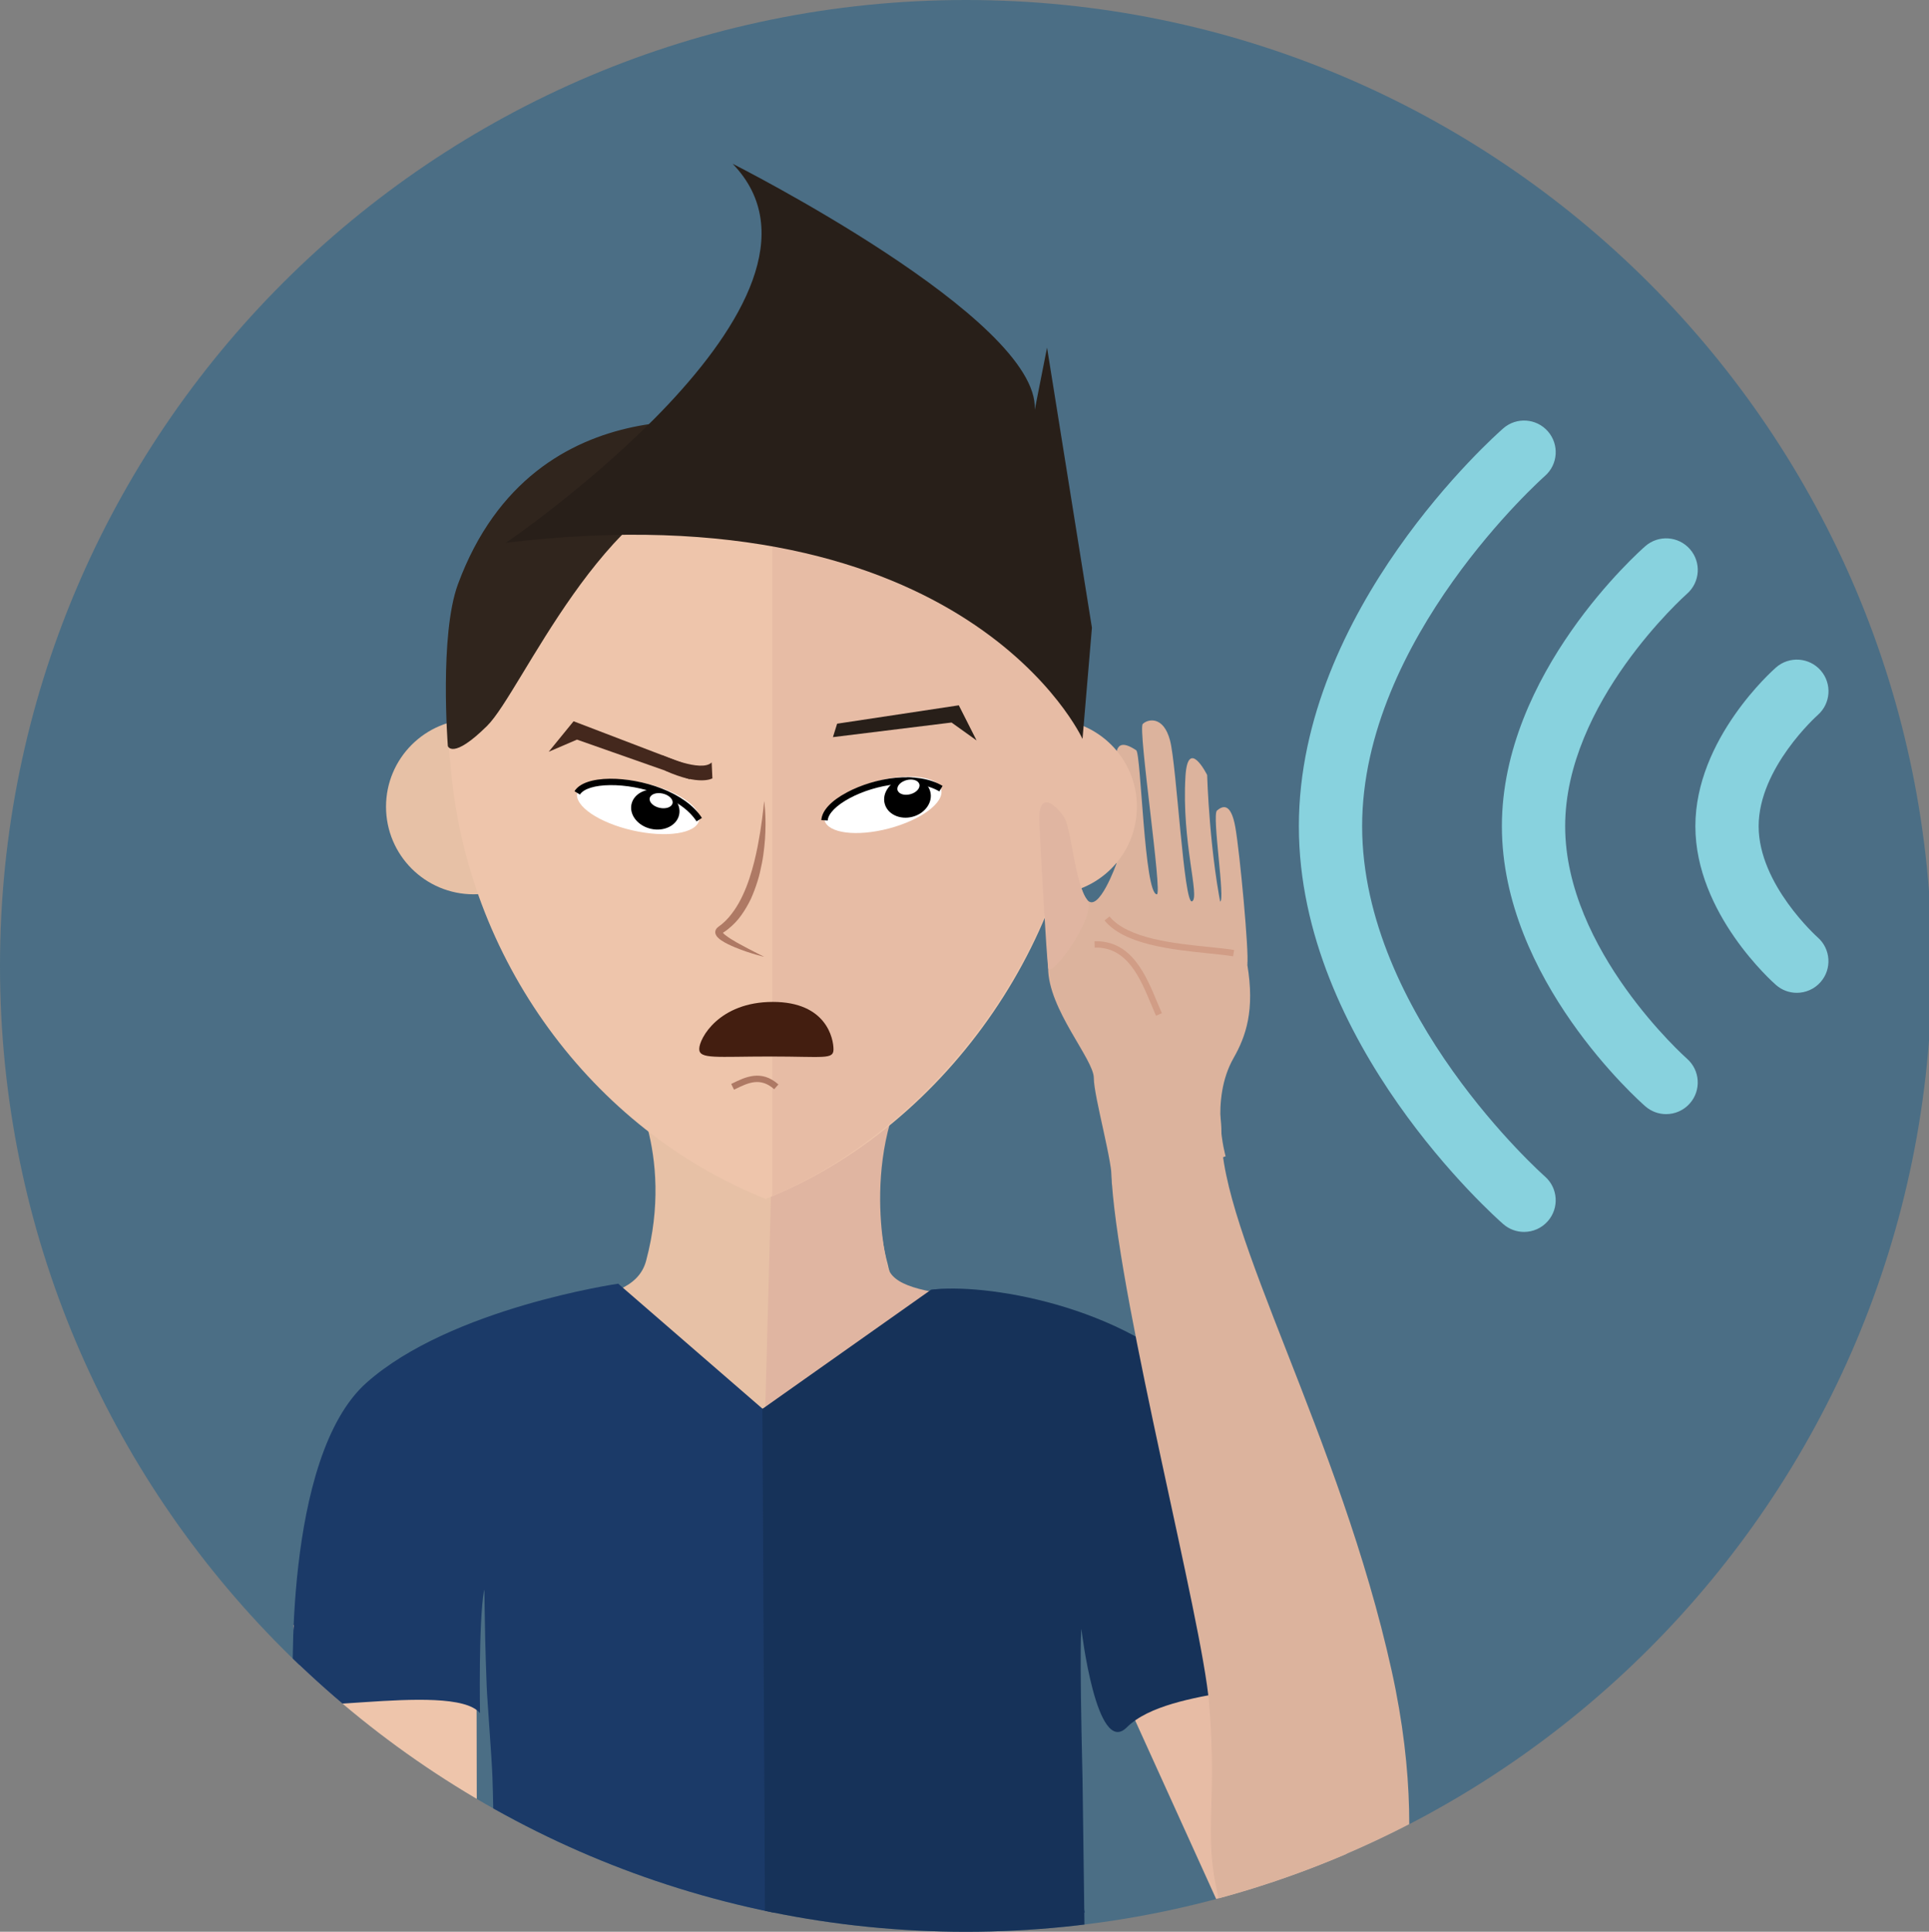
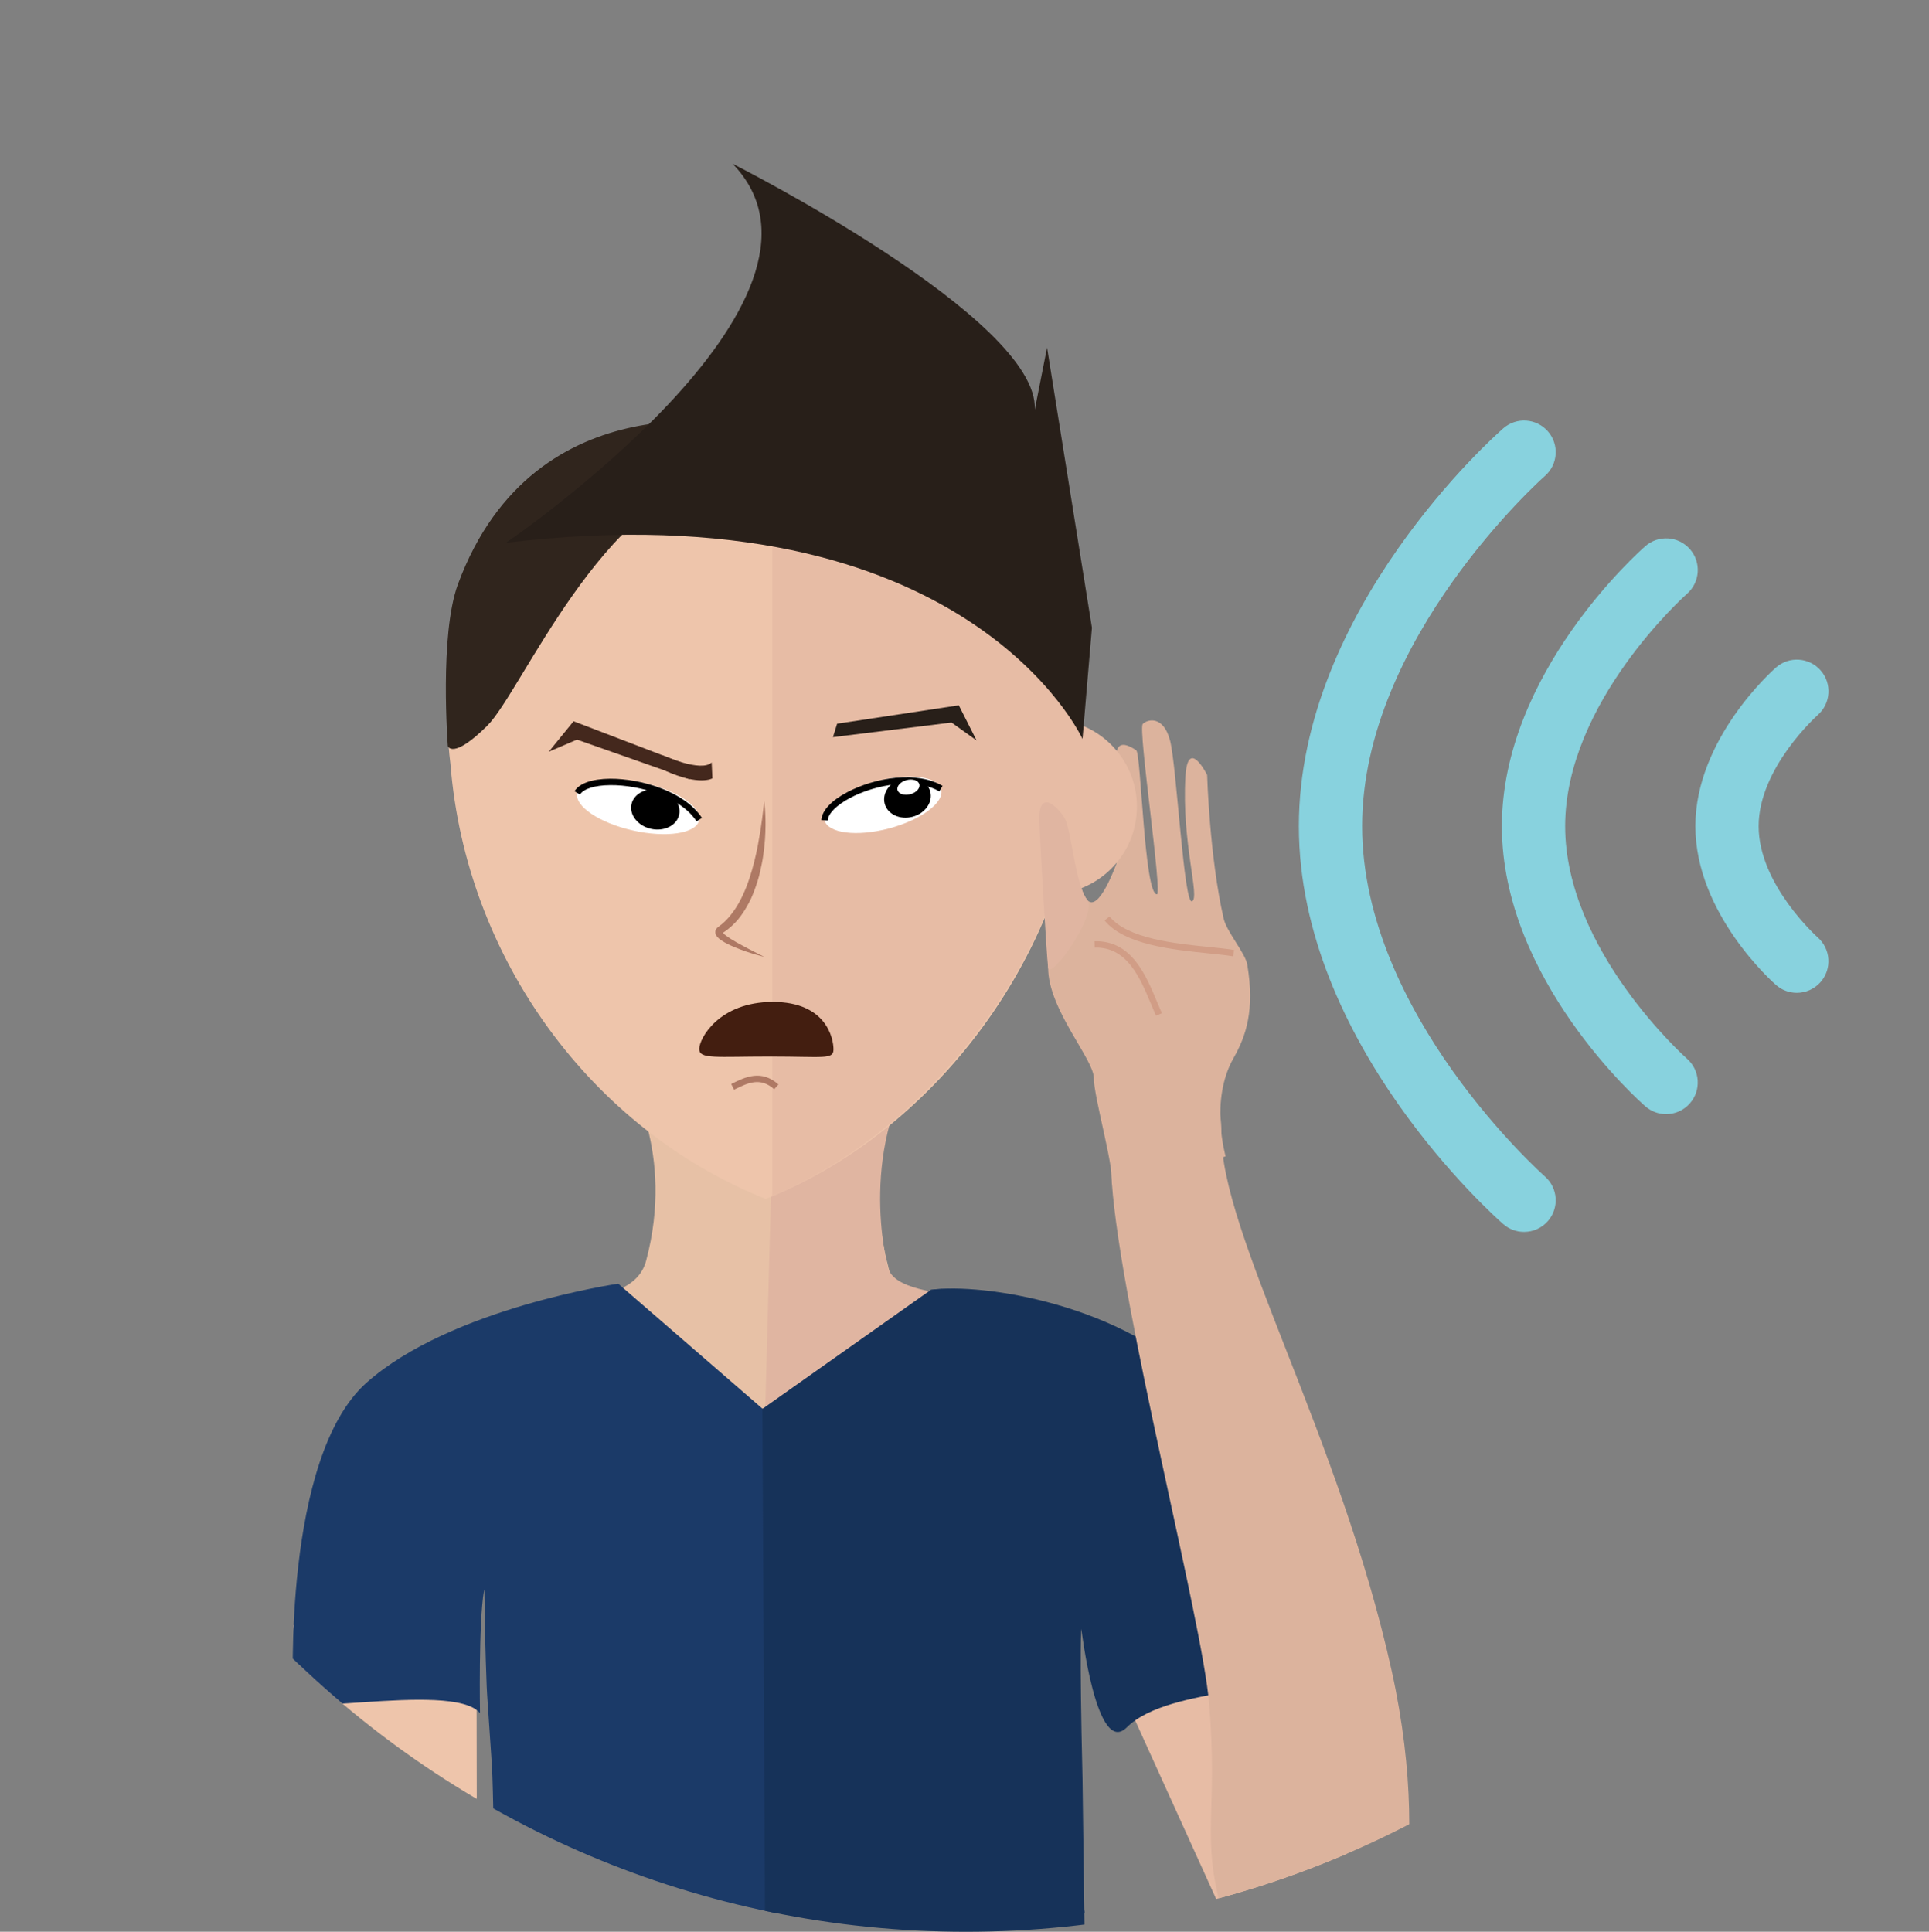
<svg xmlns="http://www.w3.org/2000/svg" xmlns:xlink="http://www.w3.org/1999/xlink" id="Layer_1" x="0px" y="0px" width="372.026px" height="372.575px" viewBox="20.058 46.126 372.026 372.575" xml:space="preserve">
  <rect x="20.058" y="46.126" width="372.026" height="372.575" fill="#808080" stroke="none" />
  <g>
    <g>
      <defs>
-         <path id="SVGID_1_" d="M20.058,232.412c0,102.884,83.404,186.289,186.289,186.289c102.88,0,186.287-83.405,186.287-186.289 c0-102.882-83.405-186.286-186.287-186.286C103.462,46.126,20.058,129.53,20.058,232.412" />
-       </defs>
+         </defs>
      <clipPath id="SVGID_2_">
        <use xlink:href="#SVGID_1_" overflow="visible" />
      </clipPath>
      <rect clip-path="url(#SVGID_2_)" fill="#4B6E85" width="436" height="436" />
    </g>
    <g>
      <defs>
        <path id="SVGID_3_" d="M20.058,232.412c0,102.884,83.404,186.289,186.289,186.289c102.88,0,186.287-83.405,186.287-186.289 c0-102.882-83.405-186.286-186.287-186.286C103.462,46.126,20.058,129.53,20.058,232.412" />
      </defs>
      <clipPath id="SVGID_4_">
        <use xlink:href="#SVGID_3_" overflow="visible" />
      </clipPath>
      <path clip-path="url(#SVGID_4_)" fill="#88D2DE" d="M313.985,283.723c-1.425,0-2.854-0.496-4.01-1.506 c-1.609-1.406-39.419-34.918-39.419-76.738c0-41.819,37.81-75.33,39.419-76.736c2.537-2.218,6.394-1.958,8.609,0.58 c2.217,2.537,1.957,6.388-0.576,8.605c-0.353,0.309-35.249,31.331-35.249,67.55c0,36.223,34.896,67.242,35.249,67.552 c2.532,2.22,2.788,6.074,0.57,8.607C317.373,283.018,315.685,283.723,313.985,283.723" />
    </g>
    <g>
      <defs>
        <path id="SVGID_5_" d="M20.058,232.412c0,102.884,83.404,186.289,186.289,186.289c102.88,0,186.287-83.405,186.287-186.289 c0-102.882-83.405-186.286-186.287-186.286C103.462,46.126,20.058,129.53,20.058,232.412" />
      </defs>
      <clipPath id="SVGID_6_">
        <use xlink:href="#SVGID_5_" overflow="visible" />
      </clipPath>
      <path clip-path="url(#SVGID_6_)" fill="#88D2DE" d="M341.382,261.004c-1.422,0-2.851-0.495-4.008-1.506 c-1.13-0.984-27.664-24.506-27.664-54.019c0-29.511,26.534-53.03,27.664-54.016c2.538-2.218,6.393-1.957,8.609,0.581 c2.217,2.536,1.958,6.387-0.575,8.606c-0.286,0.25-23.494,20.94-23.494,44.829c0,23.917,23.26,44.628,23.495,44.833 c2.528,2.224,2.784,6.075,0.565,8.607C344.769,260.299,343.079,261.004,341.382,261.004" />
    </g>
    <g>
      <defs>
        <path id="SVGID_7_" d="M20.058,232.412c0,102.884,83.404,186.289,186.289,186.289c102.88,0,186.287-83.405,186.287-186.289 c0-102.882-83.405-186.286-186.287-186.286C103.462,46.126,20.058,129.53,20.058,232.412" />
      </defs>
      <clipPath id="SVGID_8_">
        <use xlink:href="#SVGID_7_" overflow="visible" />
      </clipPath>
      <path clip-path="url(#SVGID_8_)" fill="#88D2DE" d="M366.589,237.609c-1.422,0-2.849-0.494-4.004-1.504 c-0.636-0.556-15.558-13.785-15.558-30.627c0-16.84,14.923-30.069,15.558-30.624c2.538-2.219,6.393-1.956,8.61,0.58 c2.213,2.535,1.957,6.381-0.57,8.601c-0.113,0.1-11.396,10.192-11.396,21.443c0,11.252,11.284,21.347,11.397,21.448 c2.521,2.227,2.771,6.08,0.552,8.605C369.971,236.906,368.283,237.609,366.589,237.609" />
    </g>
    <g>
      <defs>
        <path id="SVGID_9_" d="M20.058,232.412c0,102.884,83.404,186.289,186.289,186.289c102.88,0,186.287-83.405,186.287-186.289 c0-102.882-83.405-186.286-186.287-186.286C103.462,46.126,20.058,129.53,20.058,232.412" />
      </defs>
      <clipPath id="SVGID_10_">
        <use xlink:href="#SVGID_9_" overflow="visible" />
      </clipPath>
      <path clip-path="url(#SVGID_10_)" fill="#DCB39D" d="M252.865,195.591c0,0-3.725-7.465-4.182,0.296 c-0.754,12.746,2.853,23.317,1.276,24.08c-1.575,0.762-2.974-26.154-4.242-31.008c-1.266-4.855-4.317-4.152-5.268-3.201 c-0.949,0.95,3.843,32.852,2.724,32.852c-2.443,0-3.035-27.157-3.988-27.786c-2.629-1.739-4.406-1.739-3.8,3.482 c0.22,1.889,0,18.361,0,18.361s-3.479,9.814-5.696,6.963c-2.215-2.848-3.055-13.295-4.217-15.511 c-1.164-2.215-5.279-6.33-4.965,0.633c0.316,6.966,1.692,25.474,1.692,28.024c0,8.016,8.812,17.644,8.812,21.257 c0,3.612,3.787,16.671,3.473,20.153c-0.317,3.48,21.947-5.054,21.947-5.054s-3.123-10.769,1.537-18.955 c2.398-4.212,4.117-9.241,2.645-18.007c-0.367-2.189-3.977-6.339-4.557-8.865C253.328,211.424,252.865,195.591,252.865,195.591" />
    </g>
    <g>
      <defs>
        <path id="SVGID_11_" d="M20.058,232.412c0,102.884,83.404,186.289,186.289,186.289c102.88,0,186.287-83.405,186.287-186.289 c0-102.882-83.405-186.286-186.287-186.286C103.462,46.126,20.058,129.53,20.058,232.412" />
      </defs>
      <clipPath id="SVGID_12_">
        <use xlink:href="#SVGID_11_" overflow="visible" />
      </clipPath>
      <path clip-path="url(#SVGID_12_)" fill="#E7C1A6" d="M141.007,253.852c0,0,9.291,14.39,3.656,35.453 c-2.849,10.647-24.145,5.771-38.233,14.492c0,0-27.074,31.516-24.935,32.264L181.193,337H209.5h24.688 c0,0-2.614-6.389-20.395-17.795c-14.222-9.123-20.796-21.24-22.541-29.288c0,0-6.842-23.231,6.306-41.612L141.007,253.852z" />
    </g>
    <g>
      <defs>
        <path id="SVGID_13_" d="M20.058,232.412c0,102.884,83.404,186.289,186.289,186.289c102.88,0,186.287-83.405,186.287-186.289 c0-102.882-83.405-186.286-186.287-186.286C103.462,46.126,20.058,129.53,20.058,232.412" />
      </defs>
      <clipPath id="SVGID_14_">
        <use xlink:href="#SVGID_13_" overflow="visible" />
      </clipPath>
      <path clip-path="url(#SVGID_14_)" fill="#E0B5A1" d="M231.289,303.488c-13.971-9.502-38.555-5.172-40.08-13.268 c0,0-6.202-23.695,7.436-41.717l-29.19,1.916l-2.358,87.742l12.739,0.576l28.302,0.759l49.383-0.369 C257.521,339.129,248.757,315.366,231.289,303.488" />
    </g>
    <g>
      <defs>
-         <path id="SVGID_15_" d="M20.058,232.412c0,102.884,83.404,186.289,186.289,186.289c102.88,0,186.287-83.405,186.287-186.289 c0-102.882-83.405-186.286-186.287-186.286C103.462,46.126,20.058,129.53,20.058,232.412" />
-       </defs>
+         </defs>
      <clipPath id="SVGID_16_">
        <use xlink:href="#SVGID_15_" overflow="visible" />
      </clipPath>
      <path clip-path="url(#SVGID_16_)" fill="#E7C1A6" d="M128.287,201.718c0,9.33-7.561,16.892-16.891,16.892 c-9.329,0-16.889-7.562-16.889-16.892c0-9.326,7.56-16.89,16.889-16.89C120.726,184.828,128.287,192.392,128.287,201.718" />
    </g>
    <g>
      <defs>
        <path id="SVGID_17_" d="M20.058,232.412c0,102.884,83.404,186.289,186.289,186.289c102.88,0,186.287-83.405,186.287-186.289 c0-102.882-83.405-186.286-186.287-186.286C103.462,46.126,20.058,129.53,20.058,232.412" />
      </defs>
      <clipPath id="SVGID_18_">
        <use xlink:href="#SVGID_17_" overflow="visible" />
      </clipPath>
      <path clip-path="url(#SVGID_18_)" fill="#EEC5AB" d="M228.631,189c0-3,0.014-1.775,0.014-1.898 c0-33.752-27.361-61.871-61.11-61.871c-33.746,0-61.104,26.976-61.104,60.724c0,2.618,0.181,5.002,0.502,7.536 c2.962,37.536,27.267,70.495,60.796,83.87C203.424,263.122,228.678,225,228.831,189H228.631z" />
    </g>
    <g>
      <defs>
        <path id="SVGID_19_" d="M20.058,232.412c0,102.884,83.404,186.289,186.289,186.289c102.88,0,186.287-83.405,186.287-186.289 c0-102.882-83.405-186.286-186.287-186.286C103.462,46.126,20.058,129.53,20.058,232.412" />
      </defs>
      <clipPath id="SVGID_20_">
        <use xlink:href="#SVGID_19_" overflow="visible" />
      </clipPath>
      <path clip-path="url(#SVGID_20_)" fill="#E7BCA5" d="M239.323,201.718c0,9.33-7.562,16.892-16.89,16.892 c-9.331,0-16.893-7.562-16.893-16.892c0-9.326,7.562-16.89,16.893-16.89C231.762,184.828,239.323,192.392,239.323,201.718" />
    </g>
    <g>
      <defs>
        <path id="SVGID_21_" d="M20.058,232.412c0,102.884,83.404,186.289,186.289,186.289c102.88,0,186.287-83.405,186.287-186.289 c0-102.882-83.405-186.286-186.287-186.286C103.462,46.126,20.058,129.53,20.058,232.412" />
      </defs>
      <clipPath id="SVGID_22_">
        <use xlink:href="#SVGID_21_" overflow="visible" />
      </clipPath>
      <path clip-path="url(#SVGID_22_)" fill="#E7BCA5" d="M228.645,189c0.002-3,0.01-1.775,0.01-1.898 c0-33.752-26.638-61.871-58.462-61.871c-0.117,0,1.808-0.758-1.192-0.756v151.027c0,1.229-0.074,1.369-0.074,1.369 C202.582,262.635,228.686,225,228.831,189H228.645z" />
    </g>
    <g>
      <defs>
        <path id="SVGID_23_" d="M20.058,232.412c0,102.884,83.404,186.289,186.289,186.289c102.88,0,186.287-83.405,186.287-186.289 c0-102.882-83.405-186.286-186.287-186.286C103.462,46.126,20.058,129.53,20.058,232.412" />
      </defs>
      <clipPath id="SVGID_24_">
        <use xlink:href="#SVGID_23_" overflow="visible" />
      </clipPath>
      <path clip-path="url(#SVGID_24_)" fill="#AE7964" d="M167.435,200.618c0,0,0.093,0.591,0.166,1.632 c0.072,1.041,0.138,2.534,0.064,4.325c-0.034,0.898-0.088,1.869-0.206,2.895c-0.111,1.021-0.246,2.108-0.474,3.212 c-0.223,1.109-0.462,2.256-0.828,3.394c-0.355,1.142-0.778,2.286-1.279,3.408c-0.533,1.104-1.153,2.182-1.867,3.175 c-0.707,1.002-1.562,1.885-2.487,2.62c-0.222,0.193-0.465,0.363-0.703,0.521c-0.163,0.11-0.325,0.224-0.485,0.328 c0.088-0.157,0.06-0.233,0.046-0.255c0,0,0.014,0.059,0.07,0.123c0.096,0.138,0.263,0.296,0.437,0.438 c0.721,0.576,1.557,1.064,2.309,1.5c1.533,0.856,2.856,1.524,3.782,1.996c0.927,0.469,1.455,0.739,1.455,0.739 s-0.579-0.13-1.58-0.423c-1.002-0.294-2.427-0.73-4.091-1.424c-0.833-0.358-1.727-0.736-2.648-1.363 c-0.233-0.164-0.468-0.336-0.704-0.605c-0.117-0.127-0.242-0.297-0.339-0.541c-0.037-0.149-0.09-0.267-0.07-0.465 c0.009-0.091,0.023-0.184,0.044-0.271c0.034-0.09,0.084-0.188,0.142-0.276c0.028-0.048,0.064-0.089,0.095-0.129l0.048-0.057 l0.019-0.019l0.075-0.066l0.039-0.032l0.017-0.021l0.097-0.072l0.074-0.062l0.303-0.232c0.205-0.149,0.408-0.309,0.595-0.488 s0.394-0.342,0.571-0.539c0.18-0.193,0.362-0.391,0.542-0.587c0.336-0.423,0.683-0.845,0.997-1.302 c0.629-0.904,1.181-1.901,1.661-2.936c0.484-1.032,0.901-2.107,1.257-3.184c0.353-1.08,0.673-2.159,0.935-3.217 c0.259-1.061,0.491-2.093,0.682-3.082c0.185-0.987,0.354-1.926,0.493-2.797c0.27-1.744,0.457-3.211,0.572-4.239 C167.373,201.209,167.435,200.618,167.435,200.618" />
    </g>
    <g>
      <defs>
        <path id="SVGID_25_" d="M20.058,232.412c0,102.884,83.404,186.289,186.289,186.289c102.88,0,186.287-83.405,186.287-186.289 c0-102.882-83.405-186.286-186.287-186.286C103.462,46.126,20.058,129.53,20.058,232.412" />
      </defs>
      <clipPath id="SVGID_26_">
        <use xlink:href="#SVGID_25_" overflow="visible" />
      </clipPath>
      <polygon clip-path="url(#SVGID_26_)" fill="#281F19" points="208.4,188.933 204.972,182.159 181.506,185.704 180.699,188.296 203.573,185.479 " />
    </g>
    <g>
      <defs>
        <path id="SVGID_27_" d="M20.058,232.412c0,102.884,83.404,186.289,186.289,186.289c102.88,0,186.287-83.405,186.287-186.289 c0-102.882-83.405-186.286-186.287-186.286C103.462,46.126,20.058,129.53,20.058,232.412" />
      </defs>
      <clipPath id="SVGID_28_">
        <use xlink:href="#SVGID_27_" overflow="visible" />
      </clipPath>
      <polygon clip-path="url(#SVGID_28_)" fill="#44281D" points="125.881,191.117 130.679,185.234 152.843,193.717 153.077,196.422 131.334,188.774 " />
    </g>
    <g>
      <defs>
        <path id="SVGID_29_" d="M20.058,232.412c0,102.884,83.404,186.289,186.289,186.289c102.88,0,186.287-83.405,186.287-186.289 c0-102.882-83.405-186.286-186.287-186.286C103.462,46.126,20.058,129.53,20.058,232.412" />
      </defs>
      <clipPath id="SVGID_30_">
        <use xlink:href="#SVGID_29_" overflow="visible" />
      </clipPath>
      <path clip-path="url(#SVGID_30_)" fill="#FFFFFF" d="M154.879,204.36c-0.571,2.536-6.299,3.398-12.786,1.933 c-6.485-1.466-11.284-4.712-10.712-7.245c0.575-2.535,6.3-3.4,12.786-1.933C150.656,198.584,155.451,201.828,154.879,204.36" />
    </g>
    <g>
      <defs>
        <path id="SVGID_31_" d="M20.058,232.412c0,102.884,83.404,186.289,186.289,186.289c102.88,0,186.287-83.405,186.287-186.289 c0-102.882-83.405-186.286-186.287-186.286C103.462,46.126,20.058,129.53,20.058,232.412" />
      </defs>
      <clipPath id="SVGID_32_">
        <use xlink:href="#SVGID_31_" overflow="visible" />
      </clipPath>
      <path clip-path="url(#SVGID_32_)" d="M154.394,204.548c-2.978-4.622-10.797-7.059-16.677-6.995 c-2.955,0.029-5.127,0.709-5.811,1.818l-1.049-0.647c0.934-1.515,3.367-2.369,6.847-2.405c6.208-0.037,14.509,2.569,17.726,7.56 L154.394,204.548z" />
    </g>
    <g>
      <defs>
        <path id="SVGID_33_" d="M20.058,232.412c0,102.884,83.404,186.289,186.289,186.289c102.88,0,186.287-83.405,186.287-186.289 c0-102.882-83.405-186.286-186.287-186.286C103.462,46.126,20.058,129.53,20.058,232.412" />
      </defs>
      <clipPath id="SVGID_34_">
        <use xlink:href="#SVGID_33_" overflow="visible" />
      </clipPath>
      <path clip-path="url(#SVGID_34_)" d="M151.03,203.293c-0.466,2.057-2.897,3.261-5.433,2.687c-2.535-0.574-4.213-2.705-3.747-4.766 c0.462-2.06,2.897-3.262,5.433-2.692C149.819,199.099,151.496,201.23,151.03,203.293" />
    </g>
    <g>
      <defs>
        <path id="SVGID_35_" d="M20.058,232.412c0,102.884,83.404,186.289,186.289,186.289c102.88,0,186.287-83.405,186.287-186.289 c0-102.882-83.405-186.286-186.287-186.286C103.462,46.126,20.058,129.53,20.058,232.412" />
      </defs>
      <clipPath id="SVGID_36_">
        <use xlink:href="#SVGID_35_" overflow="visible" />
      </clipPath>
-       <path clip-path="url(#SVGID_36_)" fill="#FFFFFF" d="M149.763,201.054c-0.17,0.758-1.297,1.151-2.509,0.876 c-1.218-0.273-2.061-1.112-1.889-1.871c0.17-0.76,1.294-1.154,2.51-0.877C149.086,199.456,149.936,200.295,149.763,201.054" />
    </g>
    <g>
      <defs>
        <path id="SVGID_37_" d="M20.058,232.412c0,102.884,83.404,186.289,186.289,186.289c102.88,0,186.287-83.405,186.287-186.289 c0-102.882-83.405-186.286-186.287-186.286C103.462,46.126,20.058,129.53,20.058,232.412" />
      </defs>
      <clipPath id="SVGID_38_">
        <use xlink:href="#SVGID_37_" overflow="visible" />
      </clipPath>
      <path clip-path="url(#SVGID_38_)" fill="#FFFFFF" d="M201.569,198.377c0.665,2.51-3.834,5.883-10.043,7.527 c-6.209,1.647-11.786,0.945-12.45-1.566c-0.667-2.511,3.83-5.883,10.04-7.528C195.326,195.164,200.904,195.864,201.569,198.377" />
    </g>
    <g>
      <defs>
        <path id="SVGID_39_" d="M20.058,232.412c0,102.884,83.404,186.289,186.289,186.289c102.88,0,186.287-83.405,186.287-186.289 c0-102.882-83.405-186.286-186.287-186.286C103.462,46.126,20.058,129.53,20.058,232.412" />
      </defs>
      <clipPath id="SVGID_40_">
        <use xlink:href="#SVGID_39_" overflow="visible" />
      </clipPath>
      <path clip-path="url(#SVGID_40_)" d="M179.691,204.374l-1.23-0.074c0.109-1.818,1.869-3.721,4.956-5.361 c5.374-2.854,13.428-4.196,18.427-1.24l-0.629,1.062c-4.558-2.697-12.274-1.361-17.22,1.267 C181.38,201.418,179.771,203.042,179.691,204.374" />
    </g>
    <g>
      <defs>
        <path id="SVGID_41_" d="M20.058,232.412c0,102.884,83.404,186.289,186.289,186.289c102.88,0,186.287-83.405,186.287-186.289 c0-102.882-83.405-186.286-186.287-186.286C103.462,46.126,20.058,129.53,20.058,232.412" />
      </defs>
      <clipPath id="SVGID_42_">
        <use xlink:href="#SVGID_41_" overflow="visible" />
      </clipPath>
      <path clip-path="url(#SVGID_42_)" d="M199.469,198.8c0.541,2.04-0.987,4.214-3.415,4.855c-2.427,0.644-4.833-0.486-5.374-2.527 c-0.542-2.042,0.988-4.217,3.415-4.861C196.524,195.623,198.928,196.756,199.469,198.8" />
    </g>
    <g>
      <defs>
        <path id="SVGID_43_" d="M20.058,232.412c0,102.884,83.404,186.289,186.289,186.289c102.88,0,186.287-83.405,186.287-186.289 c0-102.882-83.405-186.286-186.287-186.286C103.462,46.126,20.058,129.53,20.058,232.412" />
      </defs>
      <clipPath id="SVGID_44_">
        <use xlink:href="#SVGID_43_" overflow="visible" />
      </clipPath>
      <path clip-path="url(#SVGID_44_)" fill="#FFFFFF" d="M197.368,197.387c0.199,0.751-0.587,1.613-1.744,1.919 c-1.166,0.308-2.271-0.051-2.47-0.805c-0.198-0.751,0.583-1.61,1.747-1.919C196.059,196.275,197.167,196.633,197.368,197.387" />
    </g>
    <g>
      <defs>
        <path id="SVGID_45_" d="M20.058,232.412c0,102.884,83.404,186.289,186.289,186.289c102.88,0,186.287-83.405,186.287-186.289 c0-102.882-83.405-186.286-186.287-186.286C103.462,46.126,20.058,129.53,20.058,232.412" />
      </defs>
      <clipPath id="SVGID_46_">
        <use xlink:href="#SVGID_45_" overflow="visible" />
      </clipPath>
      <polygon clip-path="url(#SVGID_46_)" fill="#E7BCA5" points="283.135,415 255.794,415 235.798,370.922 234.855,361.544 263.492,348.271 " />
    </g>
    <g>
      <defs>
        <path id="SVGID_47_" d="M20.058,232.412c0,102.884,83.404,186.289,186.289,186.289c102.88,0,186.287-83.405,186.287-186.289 c0-102.882-83.405-186.286-186.287-186.286C103.462,46.126,20.058,129.53,20.058,232.412" />
      </defs>
      <clipPath id="SVGID_48_">
        <use xlink:href="#SVGID_47_" overflow="visible" />
      </clipPath>
      <polygon clip-path="url(#SVGID_48_)" fill="#EEC5AB" points="85.708,415 112.047,415 111.909,339.672 76.597,359.617 " />
    </g>
    <g>
      <defs>
        <path id="SVGID_49_" d="M20.058,232.412c0,102.884,83.404,186.289,186.289,186.289c102.88,0,186.287-83.405,186.287-186.289 c0-102.882-83.405-186.286-186.287-186.286C103.462,46.126,20.058,129.53,20.058,232.412" />
      </defs>
      <clipPath id="SVGID_50_">
        <use xlink:href="#SVGID_49_" overflow="visible" />
      </clipPath>
      <path clip-path="url(#SVGID_50_)" fill="#1B3A68" d="M229.256,415c-10.363-50,1.76-73.863,1.76-73.863s4.782,38.049,4.782,29.801 c0-9.517,36.163,2.352,29.734-3.744c0,0,1.489-33.959-13.593-49.85c-15.076-15.891-42.46-23.83-52.348-22.451 c0,0-7.88,24.16-32.496,22.914L139.29,293.71c0,0-32.262,4.663-48.524,19.08c-16.261,14.419-14.169,59.868-14.169,59.868 c-6.015,6.053,30.669-2.654,36.034,3.882c0,0-0.308-17.505,0.772-23.649c0.185-1.057-0.022,4.424,0.514,18.395 c0.108,2.869,0.981,13.974,1.103,17.374c0.278,7.803,0.31,17.342,0.183,26.342L229.256,415L229.256,415z" />
    </g>
    <g>
      <defs>
        <path id="SVGID_51_" d="M20.058,232.412c0,102.884,83.404,186.289,186.289,186.289c102.88,0,186.287-83.405,186.287-186.289 c0-102.882-83.405-186.286-186.287-186.286C103.462,46.126,20.058,129.53,20.058,232.412" />
      </defs>
      <clipPath id="SVGID_52_">
        <use xlink:href="#SVGID_51_" overflow="visible" />
      </clipPath>
      <path clip-path="url(#SVGID_52_)" fill="#163259" d="M229.256,420.986l-0.425-31.824c-0.642-26.881-0.218-28.864-0.218-28.864 s2.92,24.82,8.752,18.989c8.4-8.401,34.596-5.986,28.167-12.08c0,0,1.489-37.768-13.593-53.654 c-15.076-15.89-42.46-20.037-52.348-18.656l-32.496,22.961l0.538,105.316L229.256,420.986z" />
    </g>
    <g>
      <defs>
        <path id="SVGID_53_" d="M20.058,232.412c0,102.884,83.404,186.289,186.289,186.289c102.88,0,186.287-83.405,186.287-186.289 c0-102.882-83.405-186.286-186.287-186.286C103.462,46.126,20.058,129.53,20.058,232.412" />
      </defs>
      <clipPath id="SVGID_54_">
        <use xlink:href="#SVGID_53_" overflow="visible" />
      </clipPath>
      <path clip-path="url(#SVGID_54_)" fill="#DCB39D" d="M255.607,264.604c-0.225,19.279,22.865,58.514,32.861,103.812 c4.363,19.779,3.896,35.585,1.985,46.585h-34.661c-4.21-15-0.764-18.985-2.549-40.378c-1.346-16.117-16.975-75.561-18.76-100.452 C233.121,255.182,255.833,245.322,255.607,264.604" />
    </g>
    <g>
      <defs>
        <path id="SVGID_55_" d="M20.058,232.412c0,102.884,83.404,186.289,186.289,186.289c102.88,0,186.287-83.405,186.287-186.289 c0-102.882-83.405-186.286-186.287-186.286C103.462,46.126,20.058,129.53,20.058,232.412" />
      </defs>
      <clipPath id="SVGID_56_">
        <use xlink:href="#SVGID_55_" overflow="visible" />
      </clipPath>
      <path clip-path="url(#SVGID_56_)" fill="#AE7964" d="M161.62,256.292l-0.542-1.104l0.188-0.094c2.5-1.229,5.609-2.756,8.918,0.186 l-0.818,0.922c-2.69-2.387-5.055-1.229-7.557,0L161.62,256.292z" />
    </g>
    <g>
      <defs>
        <path id="SVGID_57_" d="M20.058,232.412c0,102.884,83.404,186.289,186.289,186.289c102.88,0,186.287-83.405,186.287-186.289 c0-102.882-83.405-186.286-186.287-186.286C103.462,46.126,20.058,129.53,20.058,232.412" />
      </defs>
      <clipPath id="SVGID_58_">
        <use xlink:href="#SVGID_57_" overflow="visible" />
      </clipPath>
      <path clip-path="url(#SVGID_58_)" fill="#30251D" d="M106.43,190.027c0,0,0.899,2.698,7.579-3.909 c6.681-6.605,22.191-44.596,45.939-48.814c23.748-4.22,4.849-8.934,4.849-8.934s-41.533-9.845-56.416,30.423 C104.765,168.578,106.43,190.027,106.43,190.027" />
    </g>
    <g>
      <defs>
        <path id="SVGID_59_" d="M20.058,232.412c0,102.884,83.404,186.289,186.289,186.289c102.88,0,186.287-83.405,186.287-186.289 c0-102.882-83.405-186.286-186.287-186.286C103.462,46.126,20.058,129.53,20.058,232.412" />
      </defs>
      <clipPath id="SVGID_60_">
        <use xlink:href="#SVGID_59_" overflow="visible" />
      </clipPath>
      <path clip-path="url(#SVGID_60_)" fill="#281F19" d="M117.626,150.802c0,0,69.04-46.92,43.724-73.091 c0,0,59.218,29.897,58.27,47.449l2.37-11.993l8.656,54.026l-1.815,21.449C228.831,188.642,206.679,140.09,117.626,150.802" />
    </g>
    <g>
      <defs>
        <path id="SVGID_61_" d="M20.058,232.412c0,102.884,83.404,186.289,186.289,186.289c102.88,0,186.287-83.405,186.287-186.289 c0-102.882-83.405-186.286-186.287-186.286C103.462,46.126,20.058,129.53,20.058,232.412" />
      </defs>
      <clipPath id="SVGID_62_">
        <use xlink:href="#SVGID_61_" overflow="visible" />
      </clipPath>
      <path clip-path="url(#SVGID_62_)" fill="#431E10" d="M180.806,248.505c0,2.021-1.826,1.388-12.213,1.388 c-10.389,0-13.682,0.562-13.682-1.457c0-2.019,3.802-9.074,14.189-9.074C179.488,239.359,180.806,246.488,180.806,248.505" />
    </g>
    <g>
      <defs>
        <path id="SVGID_63_" d="M20.058,232.412c0,102.884,83.404,186.289,186.289,186.289c102.88,0,186.287-83.405,186.287-186.289 c0-102.882-83.405-186.286-186.287-186.286C103.462,46.126,20.058,129.53,20.058,232.412" />
      </defs>
      <clipPath id="SVGID_64_">
        <use xlink:href="#SVGID_63_" overflow="visible" />
      </clipPath>
      <path clip-path="url(#SVGID_64_)" fill="#E0B5A1" d="M229.689,219.629c-2.215-2.848-3.055-13.295-4.217-15.511 c-1.164-2.216-5.279-6.33-4.965,0.633c0.316,6.966,1.377,25.492,1.692,28.024C222.518,235.309,231.906,222.48,229.689,219.629" />
    </g>
    <g>
      <defs>
-         <path id="SVGID_65_" d="M20.058,232.412c0,102.884,83.404,186.289,186.289,186.289c102.88,0,186.287-83.405,186.287-186.289 c0-102.882-83.405-186.286-186.287-186.286C103.462,46.126,20.058,129.53,20.058,232.412" />
-       </defs>
+         </defs>
      <clipPath id="SVGID_66_">
        <use xlink:href="#SVGID_65_" overflow="visible" />
      </clipPath>
      <path clip-path="url(#SVGID_66_)" fill="#DCB39D" d="M260.615,232.171c0.354-2.302-1.438-21.522-2.305-26.464 c-0.865-4.939-2.521-4.12-3.545-3.253c-1.021,0.869,1.688,17.647,0.573,17.557l-2.095,8.259L260.615,232.171z" />
    </g>
    <g>
      <defs>
        <path id="SVGID_67_" d="M20.058,232.412c0,102.884,83.404,186.289,186.289,186.289c102.88,0,186.287-83.405,186.287-186.289 c0-102.882-83.405-186.286-186.287-186.286C103.462,46.126,20.058,129.53,20.058,232.412" />
      </defs>
      <clipPath id="SVGID_68_">
        <use xlink:href="#SVGID_67_" overflow="visible" />
      </clipPath>
      <path clip-path="url(#SVGID_68_)" fill="#44281D" d="M147.759,191.771c0,0,7.525,3.39,9.552,1.408l0.141,3.068 c0,0-2.523,1.52-9.135-1.498L147.759,191.771z" />
    </g>
    <g>
      <defs>
        <path id="SVGID_69_" d="M20.058,232.412c0,102.884,83.404,186.289,186.289,186.289c102.88,0,186.287-83.405,186.287-186.289 c0-102.882-83.405-186.286-186.287-186.286C103.462,46.126,20.058,129.53,20.058,232.412" />
      </defs>
      <clipPath id="SVGID_70_">
        <use xlink:href="#SVGID_69_" overflow="visible" />
      </clipPath>
      <path clip-path="url(#SVGID_70_)" fill="#D19D86" d="M243.007,242.031c-0.286-0.646-0.573-1.338-0.87-2.051 c-2.199-5.278-4.687-11.258-10.96-11.09l-0.032-1.23c7.138-0.188,9.896,6.482,12.131,11.847c0.293,0.704,0.576,1.388,0.859,2.025 L243.007,242.031z" />
    </g>
    <g>
      <defs>
        <path id="SVGID_71_" d="M20.058,232.412c0,102.884,83.404,186.289,186.289,186.289c102.88,0,186.287-83.405,186.287-186.289 c0-102.882-83.405-186.286-186.287-186.286C103.462,46.126,20.058,129.53,20.058,232.412" />
      </defs>
      <clipPath id="SVGID_72_">
        <use xlink:href="#SVGID_71_" overflow="visible" />
      </clipPath>
      <path clip-path="url(#SVGID_72_)" fill="#D19D86" d="M257.868,230.57c-1.263-0.213-2.867-0.375-4.728-0.566 c-6.855-0.699-16.246-1.656-20.06-6.345l0.955-0.778c3.491,4.291,12.587,5.221,19.229,5.896c1.883,0.191,3.506,0.357,4.808,0.576 L257.868,230.57z" />
    </g>
  </g>
</svg>